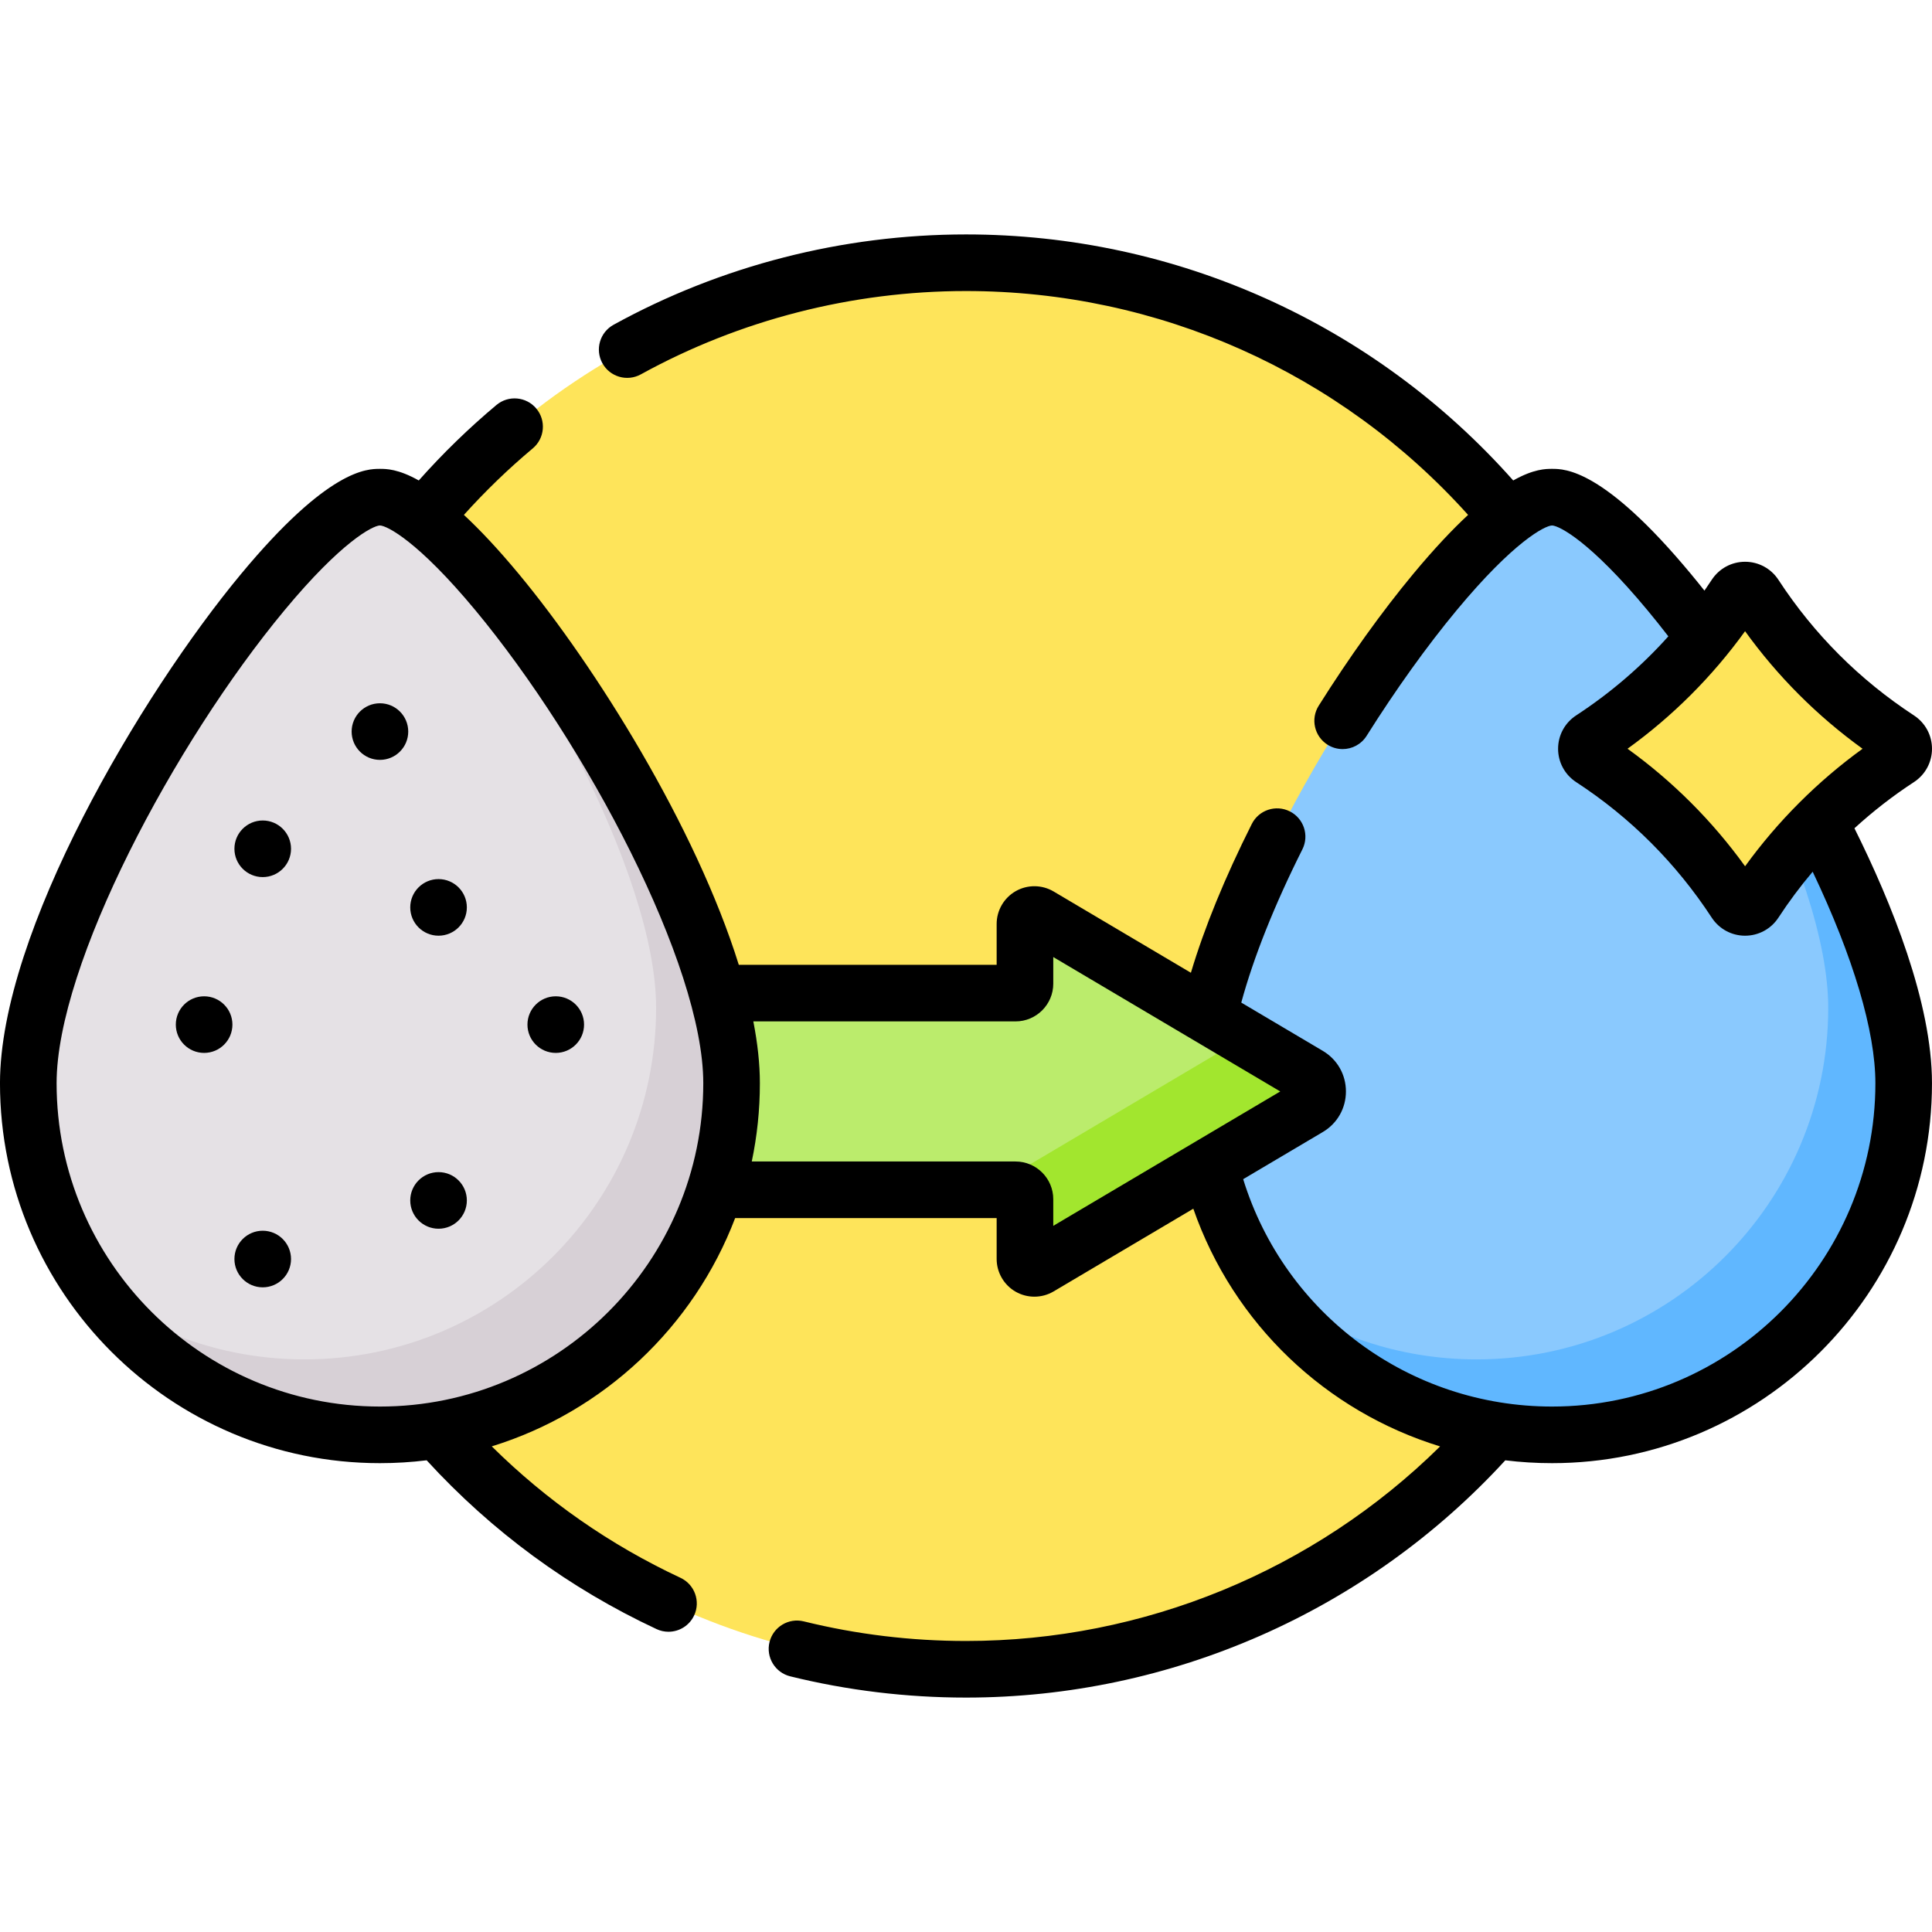
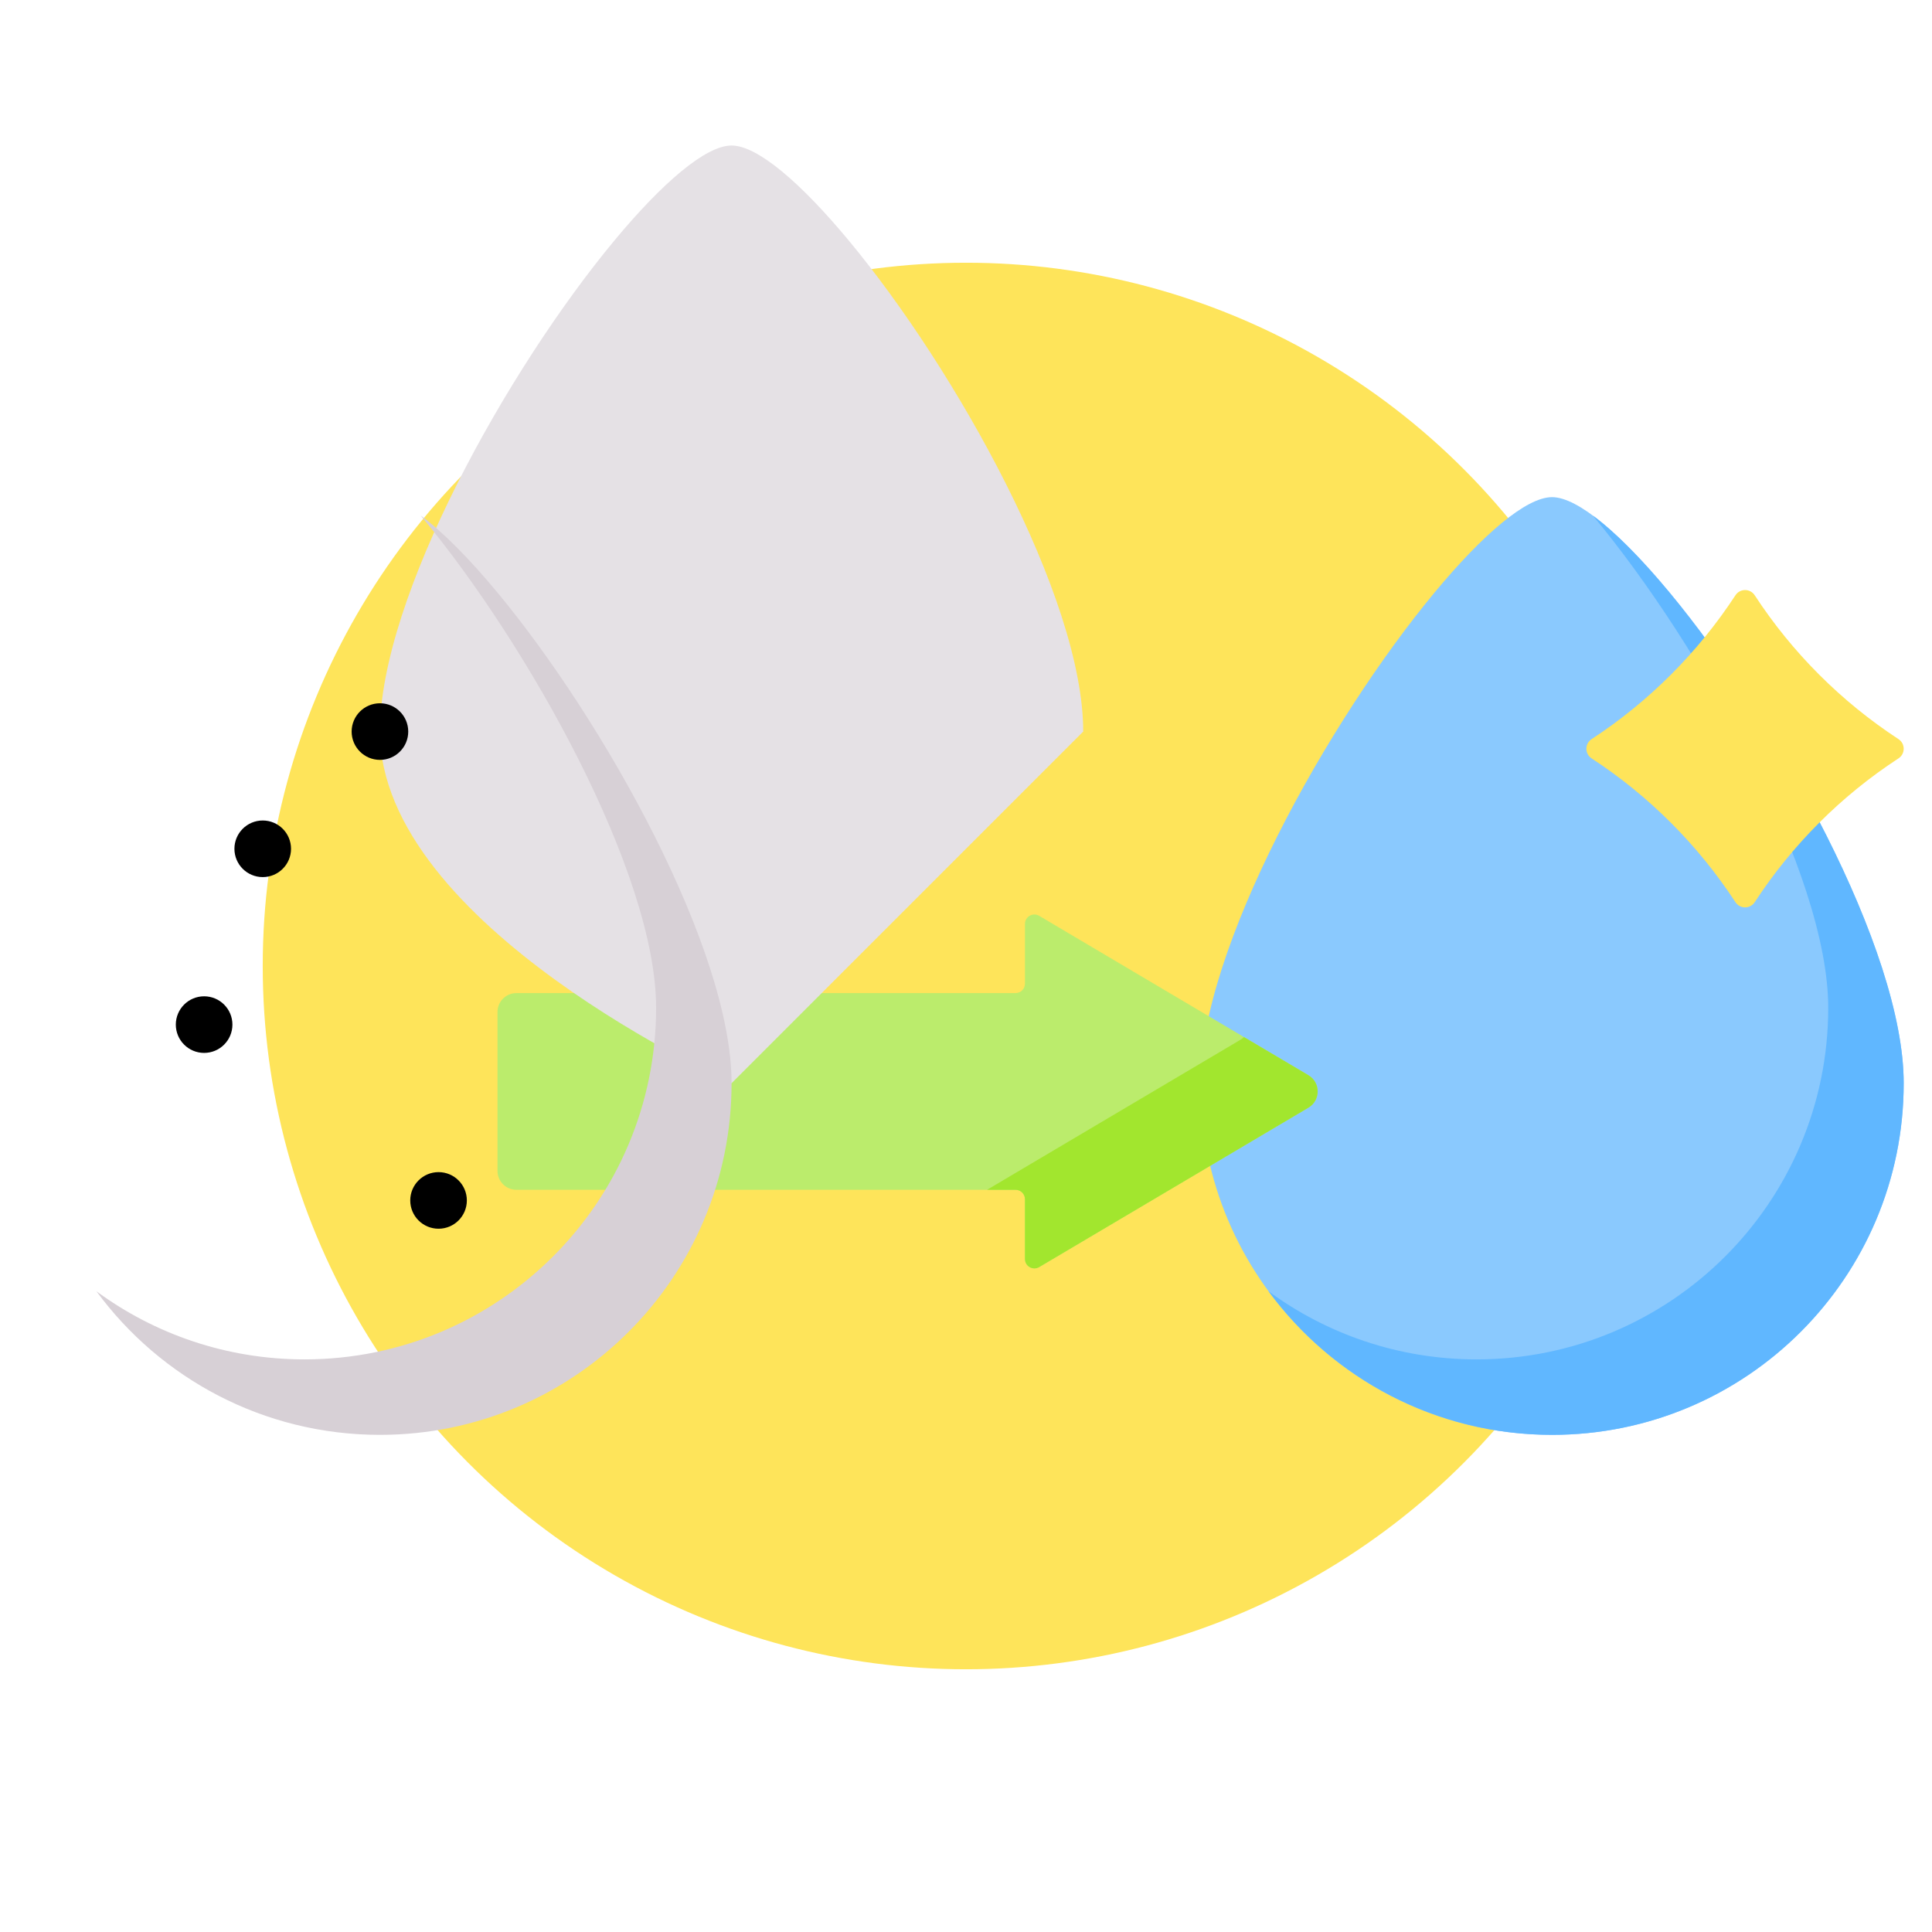
<svg xmlns="http://www.w3.org/2000/svg" id="Capa_1" viewBox="0 0 512 512">
  <g>
    <circle cx="256" cy="256" fill="#fee45a" r="186.375" />
    <path d="m504.5 287.062c0 51.466-41.721 93.188-93.188 93.188s-93.188-41.721-93.188-93.188c0-35.546 33.86-96.079 62.124-130.127 12.659-15.249 24.195-25.186 31.063-25.186 6.869 0 18.405 9.937 31.063 25.186 28.266 34.049 62.126 94.581 62.126 130.127z" fill="#8ac9fe" />
    <path d="m442.376 156.936c-7.367-8.874-14.353-15.949-20.26-20.313.087.104.174.209.26.313 28.264 34.048 62.124 94.581 62.124 130.127 0 51.466-41.721 93.188-93.188 93.188-20.631 0-39.695-6.704-55.134-18.053 16.962 23.076 44.299 38.053 75.134 38.053 51.466 0 93.188-41.721 93.188-93.188 0-35.547-33.86-96.079-62.124-130.127z" fill="#60b7ff" />
    <path d="m503.109 200.988c-15.182 9.903-28.168 22.905-38.085 38.091-1.21 1.852-3.907 1.853-5.118.002-9.935-15.187-22.922-28.19-38.105-38.093-1.854-1.209-1.856-3.907-.004-5.119 15.185-9.936 28.174-22.925 38.109-38.11 1.211-1.851 3.908-1.85 5.117.002 9.917 15.184 22.904 28.173 38.088 38.108 1.853 1.212 1.851 3.91-.002 5.119z" fill="#fee45a" />
    <path d="m346.735 284.942-71.335-42.239c-1.667-.987-3.774.214-3.774 2.151v15.827c0 1.381-1.119 2.5-2.5 2.5h-132.281c-2.761 0-5 2.239-5 5v42.125c0 2.761 2.239 5 5 5h132.281c1.381 0 2.5 1.119 2.5 2.5v15.827c0 1.937 2.107 3.138 3.774 2.151l71.335-42.239c3.27-1.935 3.27-6.667 0-8.603z" fill="#bbec6c" />
    <path d="m346.735 284.942-17.065-10.104c-.275.264-.586.502-.935.709l-67.149 39.76h7.541c1.381 0 2.5 1.119 2.5 2.5v15.827c0 1.937 2.107 3.138 3.774 2.151l71.335-42.239c3.269-1.936 3.269-6.668-.001-8.604z" fill="#a2e62e" />
-     <path d="m193.875 287.062c0 51.466-41.721 93.188-93.188 93.188s-93.187-41.721-93.187-93.188c0-35.546 33.86-96.079 62.124-130.127 12.659-15.249 24.195-25.186 31.063-25.186 6.869 0 18.405 9.937 31.063 25.186 28.265 34.049 62.125 94.581 62.125 130.127z" fill="#e5e1e5" />
+     <path d="m193.875 287.062s-93.187-41.721-93.187-93.188c0-35.546 33.86-96.079 62.124-130.127 12.659-15.249 24.195-25.186 31.063-25.186 6.869 0 18.405 9.937 31.063 25.186 28.265 34.049 62.125 94.581 62.125 130.127z" fill="#e5e1e5" />
    <path d="m131.751 156.936c-7.367-8.874-14.353-15.949-20.26-20.313.087.104.174.209.26.313 28.264 34.048 62.124 94.581 62.124 130.127 0 51.466-41.721 93.188-93.188 93.188-20.631 0-39.695-6.704-55.134-18.053 16.962 23.076 44.299 38.053 75.134 38.053 51.466 0 93.188-41.721 93.188-93.188 0-35.547-33.86-96.079-62.124-130.127z" fill="#d7d0d6" />
-     <path d="m507.206 207.27c2.999-1.956 4.791-5.258 4.794-8.834.003-3.575-1.784-6.881-4.781-8.842-14.422-9.437-26.506-21.526-35.916-35.935-1.958-2.997-5.261-4.786-8.836-4.787-.001 0-.001 0-.003 0-3.572 0-6.875 1.788-8.834 4.781-.632.967-1.277 1.923-1.934 2.868-1.192-1.502-2.377-2.963-3.55-4.376-23.157-27.895-33.451-27.895-36.834-27.895-1.622 0-4.833 0-10.29 3.076-36.841-41.512-89.358-65.201-145.022-65.201-32.667 0-64.967 8.28-93.408 23.946-3.628 1.999-4.949 6.56-2.951 10.188 1.999 3.628 6.558 4.949 10.188 2.951 26.23-14.448 56.027-22.085 86.171-22.085 50.983 0 99.106 21.54 133.06 59.325-4.169 3.872-9.002 8.974-14.581 15.695-8.265 9.956-16.911 22.014-25.006 34.872-2.207 3.505-1.154 8.136 2.351 10.343 1.241.781 2.623 1.154 3.989 1.154 2.491 0 4.929-1.241 6.354-3.505 7.752-12.313 16.001-23.822 23.854-33.282 15.16-18.261 23.402-22.416 25.287-22.476 1.896.06 10.139 4.215 25.298 22.476 1.815 2.186 3.663 4.497 5.525 6.908-7.164 7.991-15.339 15.006-24.44 20.96-2.996 1.961-4.783 5.267-4.78 8.842.003 3.576 1.795 6.878 4.794 8.834 14.388 9.384 26.475 21.468 35.927 35.917 1.959 2.994 5.262 4.782 8.834 4.782h.004c3.575-.001 6.878-1.792 8.836-4.79 2.761-4.228 5.797-8.295 9.073-12.167 10.762 22.612 16.621 42.274 16.621 56.049 0 47.248-38.439 85.688-85.688 85.688-37.799 0-70.815-24.55-81.855-60.257l21.1-12.493c3.839-2.273 6.131-6.294 6.131-10.756s-2.292-8.482-6.131-10.756l-21.603-12.792c3.23-11.915 8.779-25.844 16.194-40.608 1.859-3.702.365-8.209-3.336-10.068-3.699-1.858-8.209-.365-10.068 3.336-7.167 14.269-12.576 27.491-16.139 39.436l-36.383-21.543c-3.083-1.825-6.934-1.857-10.047-.083-3.114 1.775-5.048 5.104-5.048 8.688v10.827h-68.336c-11.403-36.564-37.999-79.119-58.269-103.537-5.578-6.72-10.41-11.821-14.579-15.693 5.658-6.291 11.776-12.202 18.25-17.626 3.175-2.66 3.592-7.391.932-10.565-2.659-3.175-7.391-3.592-10.565-.932-7.322 6.135-14.225 12.845-20.578 19.998-5.458-3.077-8.67-3.077-10.293-3.077-3.383 0-13.678 0-36.834 27.895-26.516 31.941-63.855 94.916-63.855 134.918 0 55.52 45.168 100.688 100.687 100.688 4.192 0 8.324-.258 12.383-.758 17.285 18.866 37.762 33.906 60.916 44.73 1.027.48 2.107.708 3.171.708 2.822 0 5.525-1.601 6.799-4.326 1.754-3.752.135-8.216-3.618-9.97-18.659-8.723-35.434-20.415-50.011-34.836 29.661-9.154 53.515-31.673 64.494-60.492h69.305v10.827c0 3.584 1.934 6.913 5.048 8.688 1.532.873 3.242 1.309 4.952 1.309 1.765 0 3.529-.465 5.096-1.392l37.02-21.92c10.649 30.583 35.195 53.721 65.402 62.995-33.367 32.907-78.506 51.562-125.644 51.562-14.543 0-29.006-1.749-42.988-5.197-4.021-.992-8.085 1.464-9.078 5.485-.992 4.022 1.464 8.086 5.485 9.078 15.156 3.738 30.827 5.634 46.58 5.634 54.343 0 106.235-22.875 142.926-62.88 4.068.499 8.202.755 12.386.755 55.52 0 100.688-45.168 100.688-100.688 0-21.344-10.686-47.746-20.547-67.565 4.927-4.505 10.205-8.608 15.754-12.227zm-406.519 165.48c-47.248 0-85.687-38.439-85.687-85.688 0-31.453 31.228-90.201 60.395-125.336 15.159-18.261 23.402-22.416 25.287-22.476 1.897.06 10.141 4.215 25.299 22.476 29.167 35.135 60.395 93.883 60.395 125.336-.001 47.249-38.44 85.688-85.689 85.688zm178.439-47.887v-7.056c0-5.514-4.486-10-10-10h-69.9c1.408-6.696 2.149-13.635 2.149-20.744 0-5.122-.612-10.62-1.735-16.381h69.487c5.514 0 10-4.486 10-10v-7.056l60.155 35.619zm183.34-95.293c-8.7-12.046-19.142-22.486-31.15-31.147 12.019-8.686 22.46-19.127 31.146-31.148 8.674 12.02 19.11 22.461 31.138 31.152-11.895 8.611-22.501 19.22-31.134 31.143z" />
-     <circle cx="116.219" cy="240.469" r="7.5" />
    <circle cx="54.094" cy="271.531" r="7.5" />
-     <circle cx="147.281" cy="271.531" r="7.5" />
-     <circle cx="69.625" cy="333.656" r="7.5" />
    <circle cx="116.219" cy="318.125" r="7.5" />
    <circle cx="69.625" cy="224.938" r="7.5" />
    <circle cx="100.687" cy="193.875" r="7.5" />
  </g>
  <g />
  <g />
  <g />
  <g />
  <g />
  <g />
  <g />
  <g />
  <g />
  <g />
  <g />
  <g />
  <g />
  <g />
  <g />
</svg>